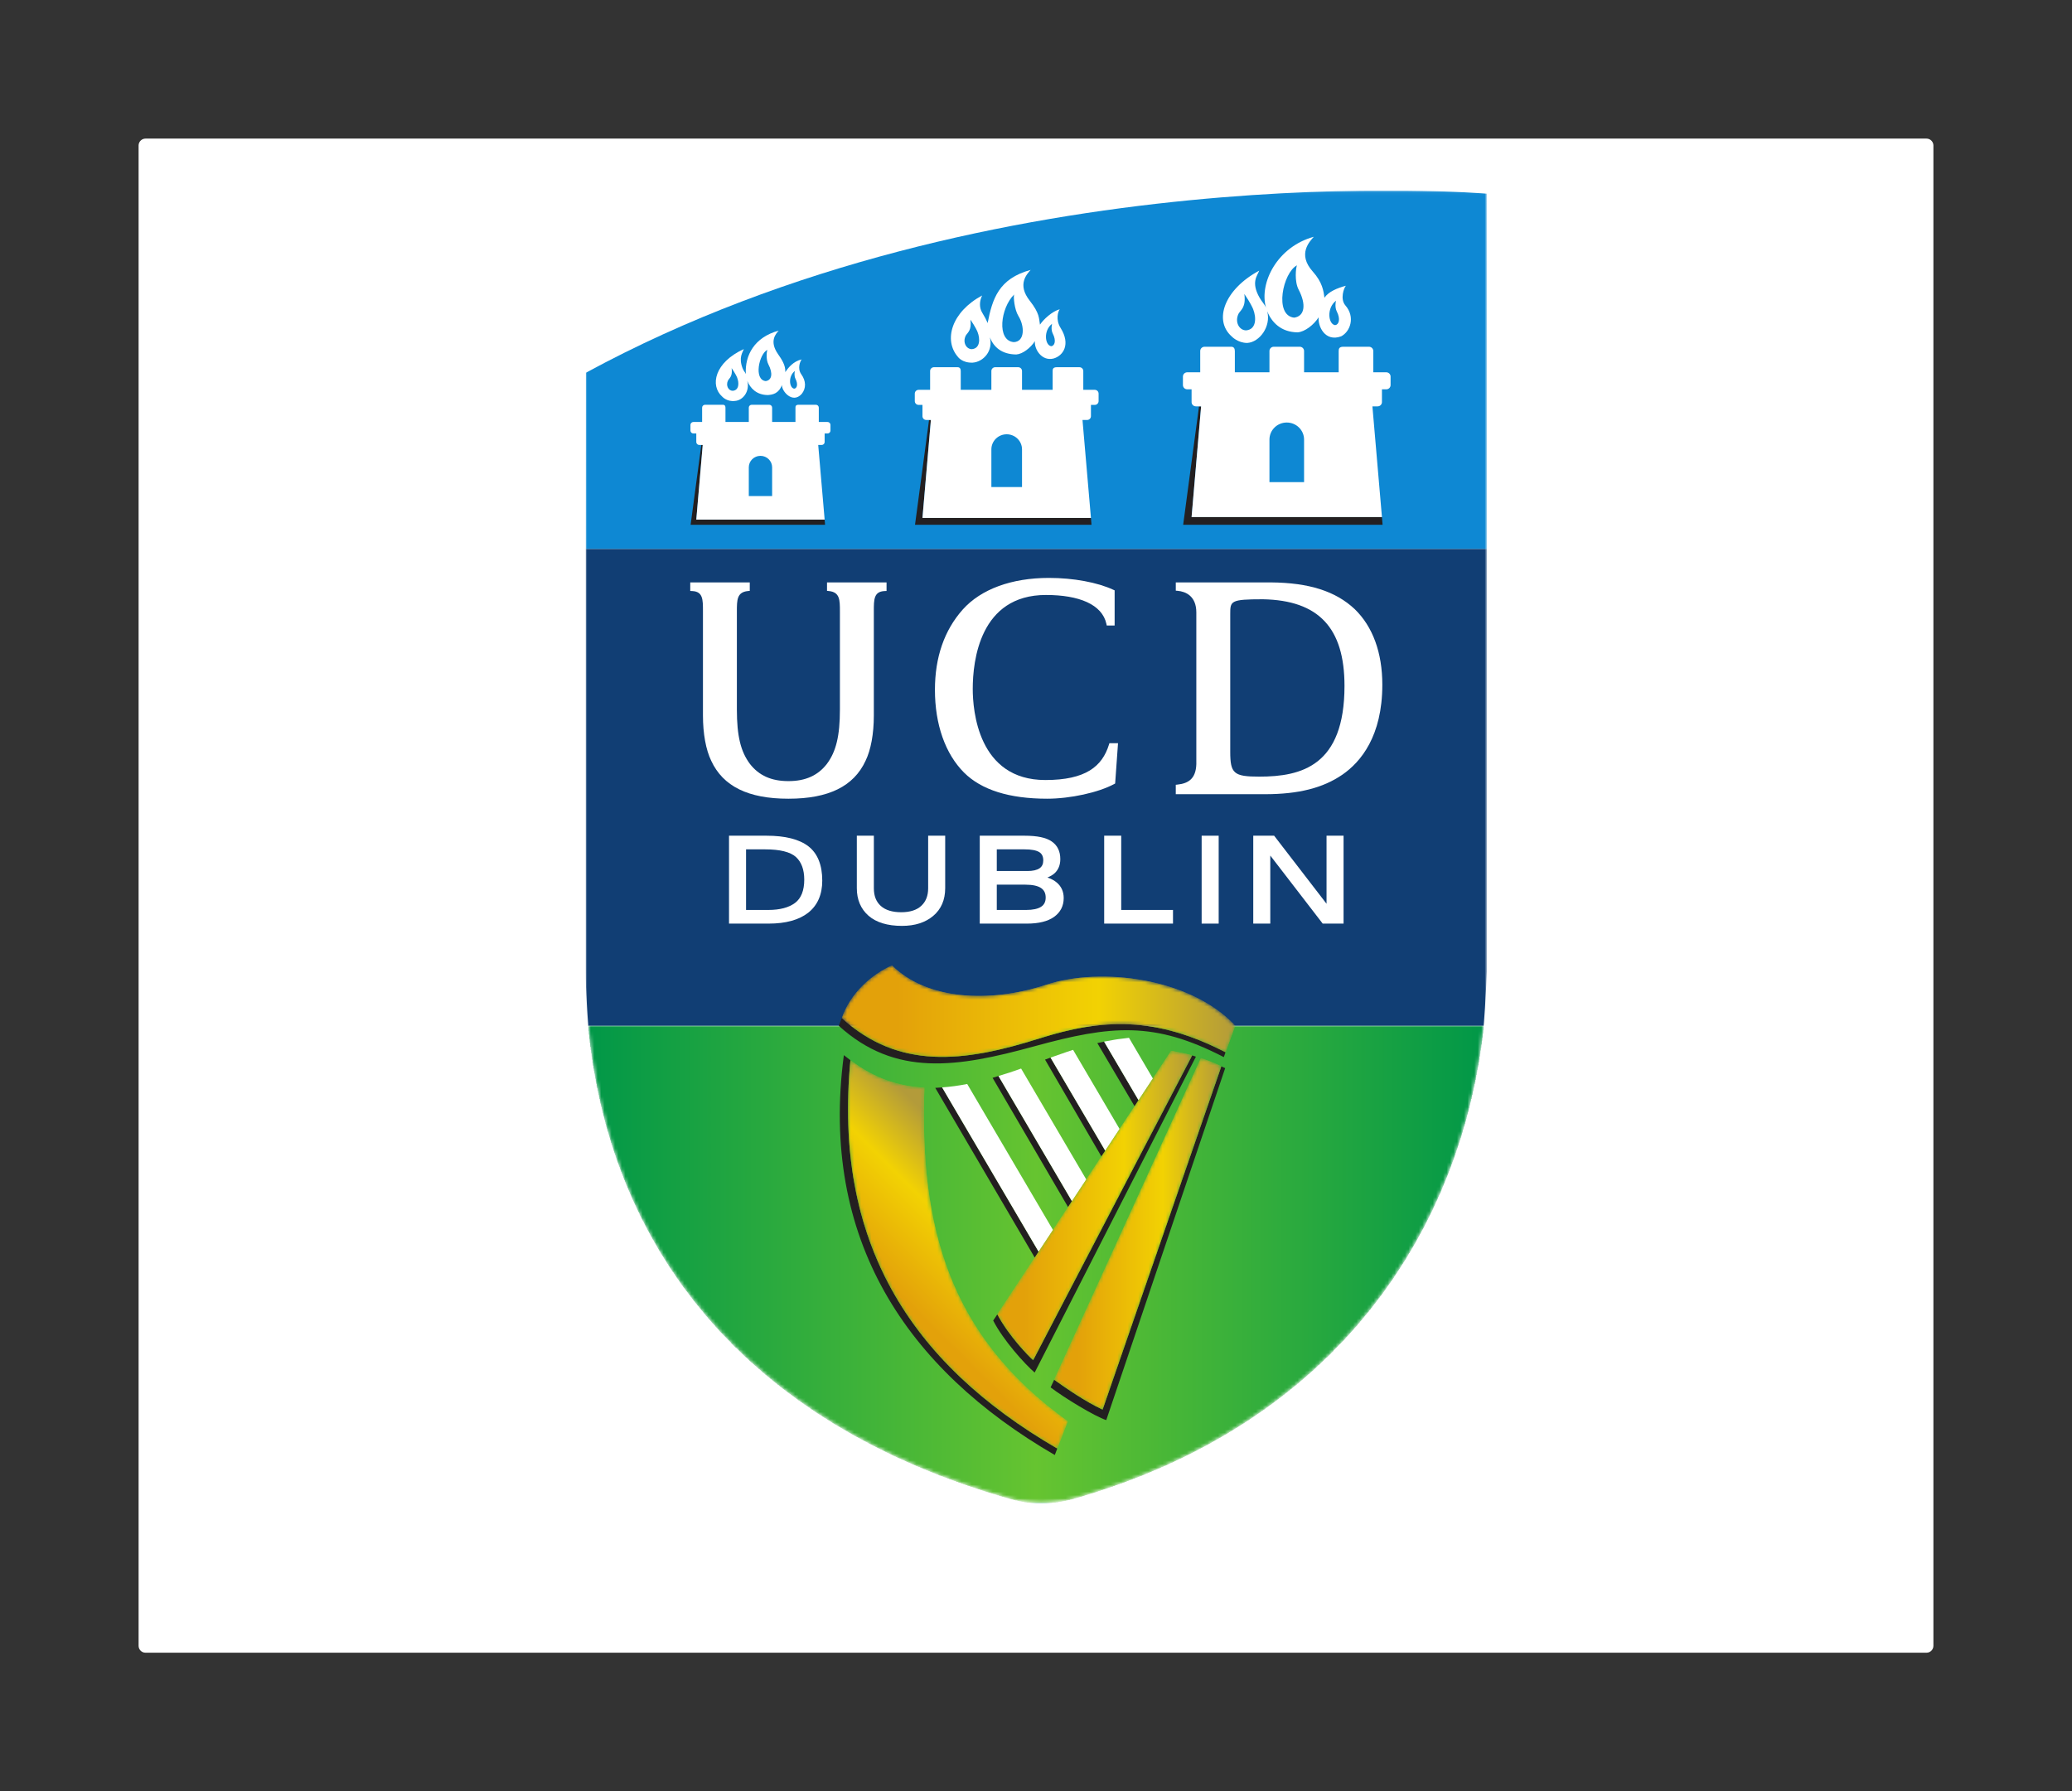
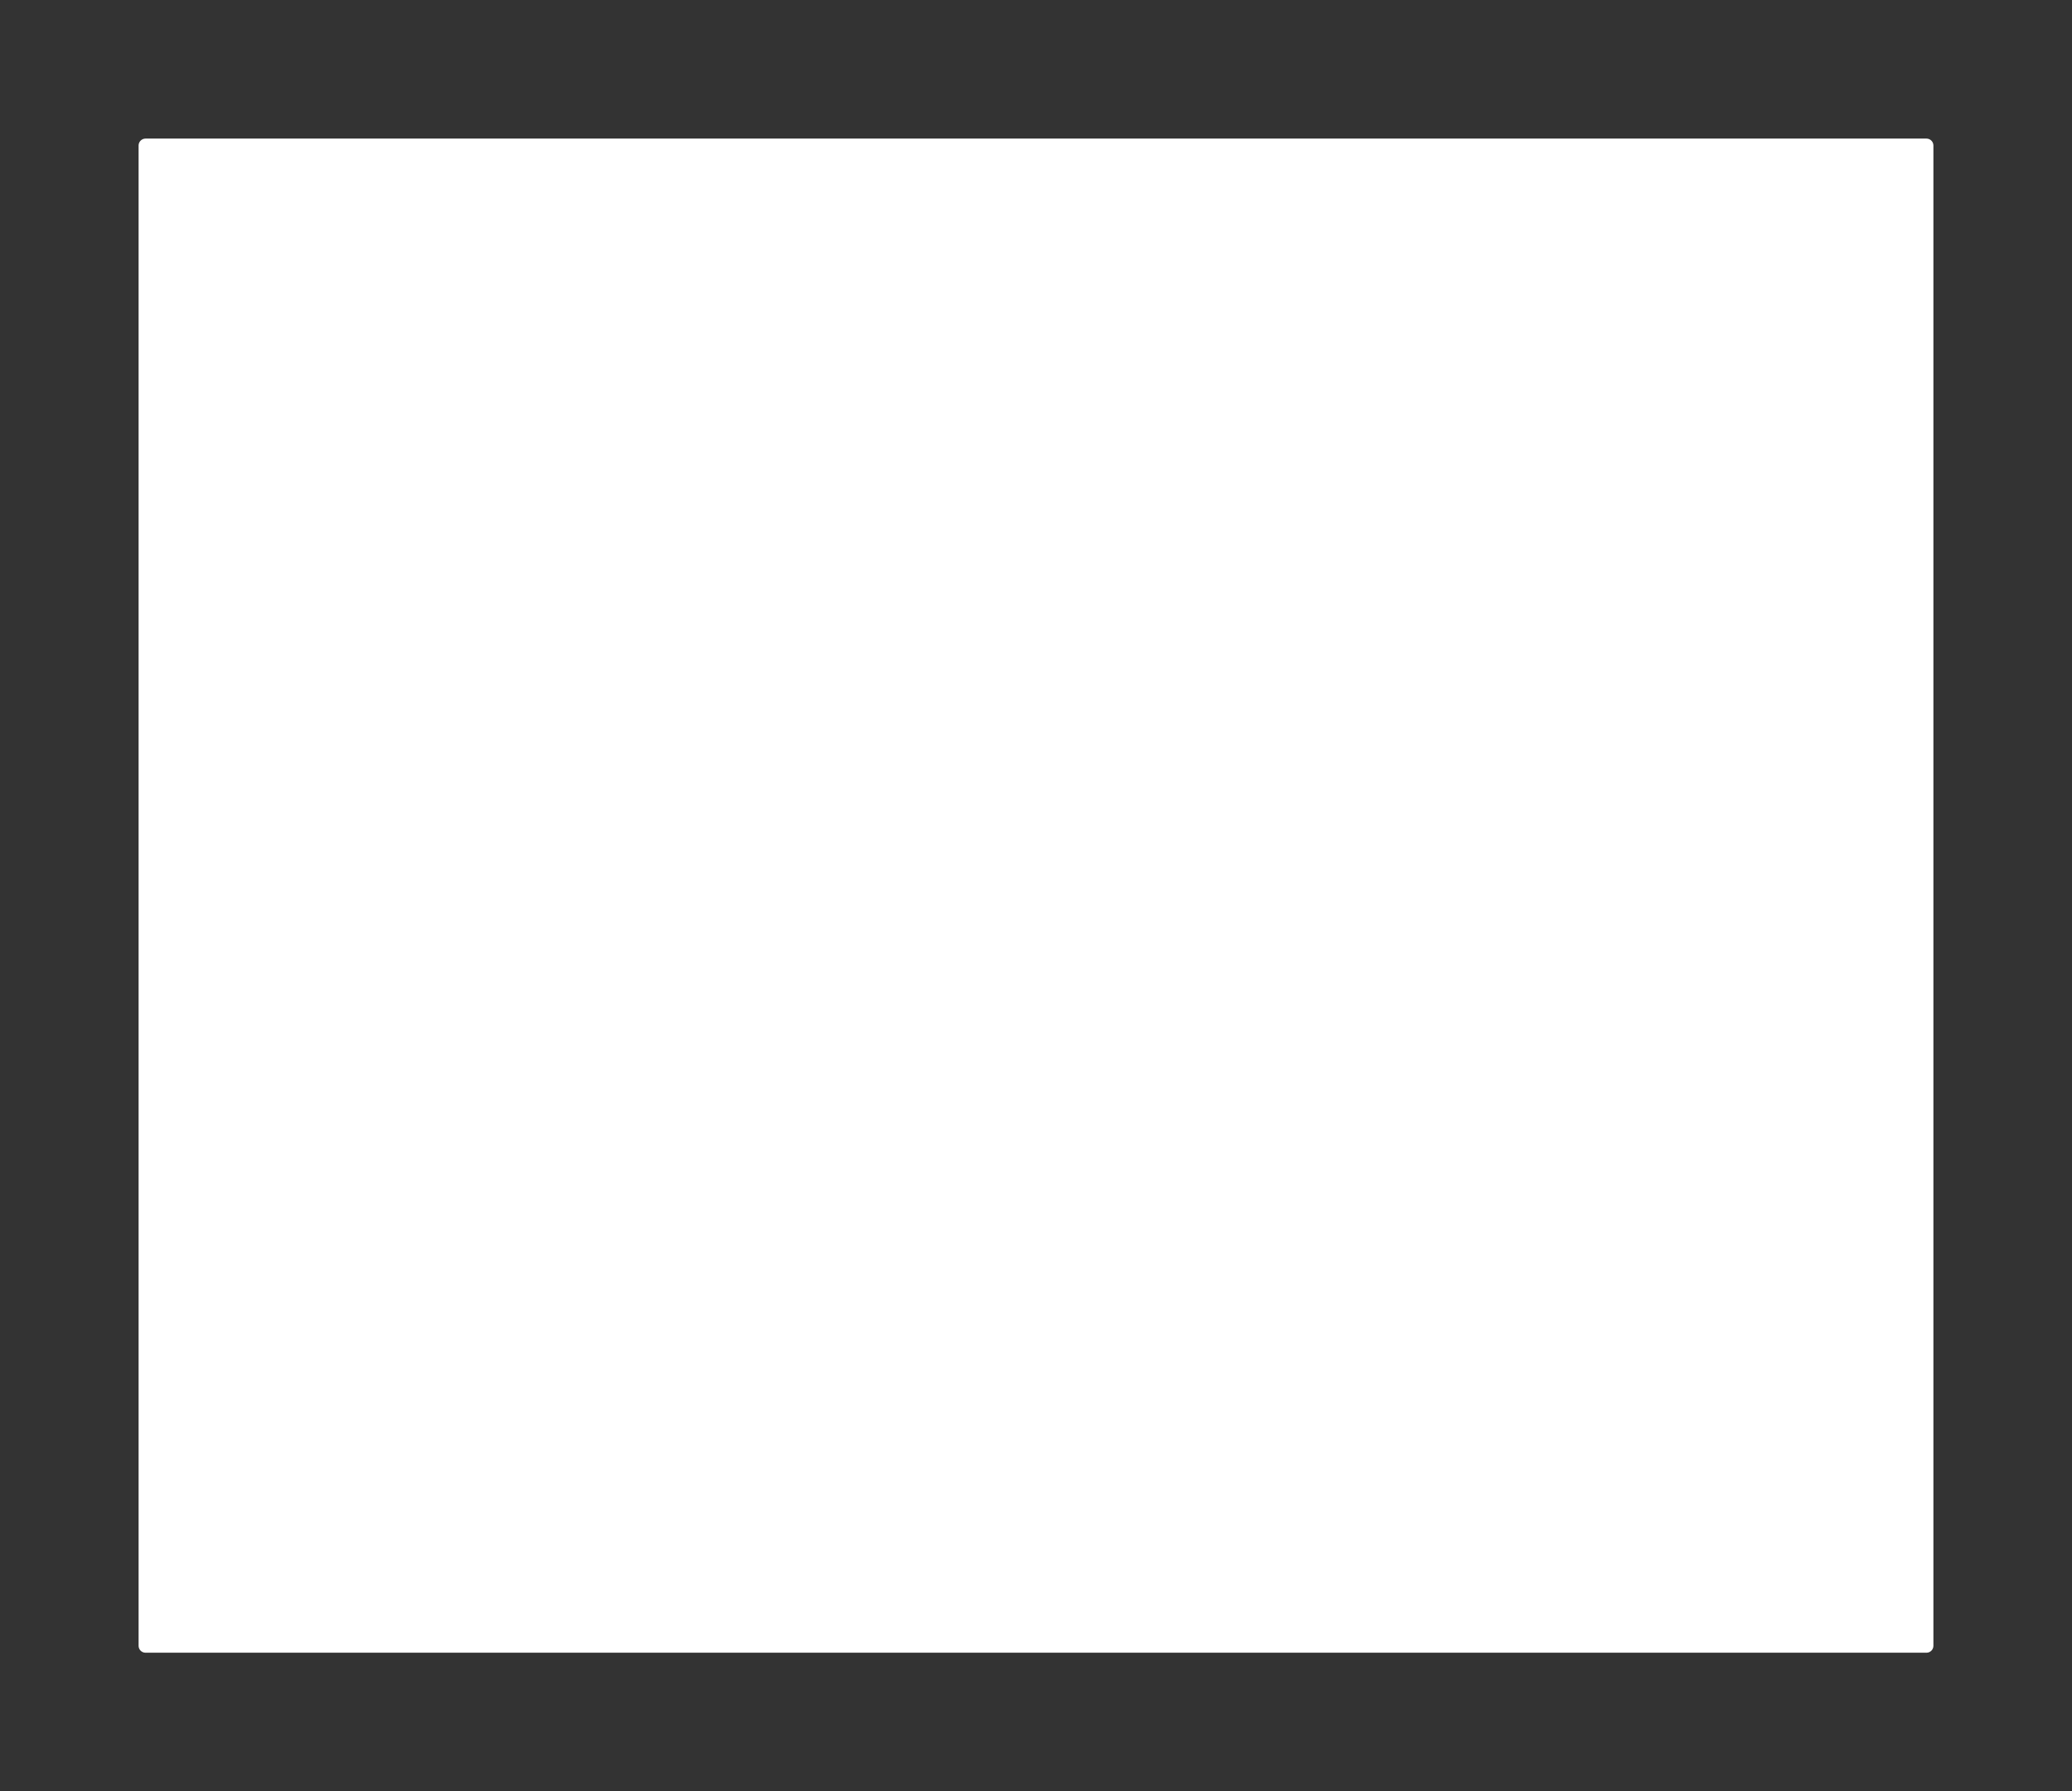
<svg xmlns="http://www.w3.org/2000/svg" width="598" height="517" viewBox="0 0 598 517" fill="none">
  <rect x="0" y="0" width="598" height="517" fill="#333333" stroke="none" />
  <path d="M40 42C40 40.895 40.895 40 42 40H556C557.105 40 558 40.895 558 42V475C558 476.105 557.105 477 556 477H42C40.895 477 40 476.105 40 475V42Z" fill="white" />
  <g clip-path="url(#clip0_0_1)">
    <mask id="mask0_0_1" style="mask-type:luminance" maskUnits="userSpaceOnUse" x="169" y="55" width="260" height="379">
      <path d="M169 433.707V55.04H429V433.707H169Z" fill="white" />
    </mask>
    <g mask="url(#mask0_0_1)">
      <path d="M429.096 55.904C429.096 55.904 286.674 43.761 169.067 107.593L169.01 158.443H429.164L429.096 55.904Z" fill="#0E88D3" />
    </g>
    <mask id="mask1_0_1" style="mask-type:luminance" maskUnits="userSpaceOnUse" x="169" y="286" width="1" height="6">
      <path d="M169.465 291.539C169.375 290.135 169.282 288.52 169.198 286.851C169.27 288.423 169.357 289.984 169.465 291.539Z" fill="white" />
    </mask>
    <g mask="url(#mask1_0_1)">
      <path d="M169.465 291.539C169.375 290.135 169.282 288.52 169.198 286.851C169.27 288.423 169.357 289.984 169.465 291.539Z" fill="#009748" />
      <path d="M169.465 291.539C169.375 290.135 169.282 288.52 169.198 286.851C169.27 288.423 169.357 289.984 169.465 291.539Z" fill="url(#paint0_linear_0_1)" />
    </g>
    <mask id="mask2_0_1" style="mask-type:luminance" maskUnits="userSpaceOnUse" x="169" y="55" width="260" height="379">
      <path d="M169 433.707H429V55.04H169V433.707Z" fill="white" />
    </mask>
    <g mask="url(#mask2_0_1)">
      <mask id="mask3_0_1" style="mask-type:luminance" maskUnits="userSpaceOnUse" x="169" y="296" width="260" height="138">
        <path d="M292.021 432.647C292.021 432.647 297.018 433.973 300.482 433.973C303.933 433.973 309.319 432.647 309.319 432.647C386.095 411.049 421.964 354.426 428.192 296.032H169.797C175.717 359.107 214.164 410.744 292.021 432.647Z" fill="white" />
      </mask>
      <g mask="url(#mask3_0_1)">
        <path d="M292.021 432.647C292.021 432.647 297.018 433.973 300.482 433.973C303.933 433.973 309.319 432.647 309.319 432.647C386.095 411.049 421.964 354.426 428.192 296.032H169.797C175.717 359.107 214.164 410.744 292.021 432.647Z" fill="#009748" />
        <path d="M296.333 433.707V433.573H295.533V433.44H294.867V433.307H294.2V433.173H293.667V433.04H293V432.907H292.467V432.773H291.933V432.64H291.4V432.507H291V432.373H290.467V432.24H290.067V432.107H289.667V431.973H289.133V431.84H288.733V431.707H288.333V431.573H287.8V431.44H287.4V431.307H287V431.173H286.467V431.04H286.067V430.907H285.667V430.773H285.267V430.64H284.733V430.507H284.333V430.373H283.933V430.24H283.533V430.107H283.133V429.973H282.733V429.84H282.333V429.707H281.933V429.573H281.533V429.44H281.133V429.307H280.733V429.173H280.333V429.04H279.933V428.907H279.533V428.773H279.133V428.64H278.733V428.507H278.333V428.373H277.933V428.24H277.533V428.107H277.267V427.973H276.867V427.84H276.467V427.707H276.067V427.573H275.8V427.44H275.4V427.307H275V427.173H274.733V427.04H274.333V426.907H273.933V426.773H273.533V426.64H273.267V426.507H272.867V426.373H272.467V426.24H272.2V426.107H271.8V425.973H271.4V425.84H271V425.707H270.733V425.573H270.467V425.44H270.067V425.307H269.8V425.173H269.4V425.04H269.133V424.907H268.733V424.773H268.467V424.64H268.067V424.507H267.8V424.373H267.4V424.24H267.133V424.107H266.867V423.973H266.467V423.84H266.2V423.707H265.8V423.573H265.533V423.44H265.133V423.307H264.867V423.173H264.467V423.04H264.2V422.907H263.933V422.773H263.667V422.64H263.267V422.507H263V422.373H262.733V422.24H262.467V422.107H262.067V421.973H261.8V421.84H261.533V421.707H261.267V421.573H261V421.44H260.6V421.307H260.333V421.173H260.067V421.04H259.8V420.907H259.4V420.773H259.133V420.64H258.867V420.507H258.6V420.373H258.2V420.24H257.933V420.107H257.667V419.973H257.4V419.84H257.133V419.707H256.867V419.573H256.6V419.44H256.333V419.307H256.067V419.173H255.8V419.04H255.533V418.907H255.267V418.773H255V418.64H254.733V418.507H254.467V418.373H254.2V418.24H253.933V418.107H253.667V417.973H253.4V417.84H253.133V417.707H252.867V417.573H252.6V417.44H252.2V417.307H252.067V417.173H251.8V417.04H251.533V416.907H251.267V416.773H251V416.64H250.733V416.507H250.467V416.373H250.333V416.24H250.067V416.107H249.8V415.973H249.533V415.84H249.267V415.707H249V415.573H248.733V415.44H248.467V415.307H248.333V415.173H248.067V415.04H247.8V414.907H247.533V414.773H247.267V414.64H247V414.507H246.733V414.373H246.467V414.24H246.333V414.107H246.067V413.973H245.8V413.84H245.667V413.707H245.4V413.573H245.133V413.44H244.867V413.307H244.733V413.173H244.467V413.04H244.2V412.907H244.067V412.773H243.8V412.64H243.533V412.507H243.267V412.373H243.133V412.24H242.867V412.107H242.6V411.973H242.467V411.84H242.2V411.707H241.933V411.573H241.667V411.44H241.533V411.307H241.267V411.173H241V411.04H240.867V410.907H240.6V410.773H240.333V410.64H240.2V410.507H239.933V410.373H239.8V410.24H239.533V410.107H239.4V409.973H239.133V409.84H238.867V409.707H238.733V409.573H238.467V409.44H238.333V409.307H238.067V409.173H237.8V409.04H237.667V408.907H237.4V408.773H237.267V408.64H237V408.507H236.867V408.373H236.6V408.24H236.333V408.107H236.2V407.973H235.933V407.84H235.8V407.707H235.533V407.573H235.4V407.44H235.133V407.307H235V407.173H234.733V407.04H234.6V406.907H234.333V406.773H234.2V406.64H233.933V406.507H233.8V406.373H233.667V406.24H233.4V406.107H233.267V405.973H233V405.84H232.867V405.707H232.6V405.573H232.467V405.44H232.2V405.307H232.067V405.173H231.933V405.04H231.667V404.907H231.533V404.773H231.267V404.64H231.133V404.507H230.867V404.373H230.733V404.24H230.467V404.107H230.333V403.973H230.2V403.84H229.933V403.707H229.8V403.573H229.667V403.44H229.4V403.307H229.267V403.173H229.133V403.04H228.867V402.907H228.733V402.773H228.6V402.64H228.333V402.507H228.2V402.373H228.067V402.24H227.8V402.107H227.667V401.973H227.4V401.84H227.267V401.707H227.133V401.573H226.867V401.44H226.733V401.307H226.6V401.173H226.333V401.04H226.2V400.907H226.067V400.773H225.8V400.64H225.667V400.507H225.533V400.373H225.267V400.24H225.133V400.107H225V399.973H224.867V399.84H224.733V399.707H224.467V399.573H224.333V399.44H224.2V399.307H224.067V399.173H223.8V399.04H223.667V398.907H223.533V398.773H223.4V398.64H223.133V398.507H223V398.373H222.867V398.24H222.733V398.107H222.6V397.973H222.333V397.84H222.2V397.707H222.067V397.573H221.933V397.44H221.667V397.307H221.533V397.173H221.4V397.04H221.267V396.907H221V396.773H220.867V396.64H220.733V396.507H220.6V396.373H220.467V396.24H220.2V396.107H220.067V395.973H219.933V395.84H219.8V395.707H219.667V395.573H219.533V395.44H219.4V395.307H219.267V395.173H219V395.04H218.867V394.907H218.733V394.773H218.6V394.64H218.467V394.507H218.333V394.373H218.2V394.24H217.933V394.107H217.8V393.973H217.667V393.84H217.533V393.707H217.4V393.573H217.267V393.44H217.133V393.307H216.867V393.173H216.733V393.04H216.6V392.907H216.467V392.773H216.333V392.64H216.2V392.507H216.067V392.373H215.933V392.24H215.8V392.107H215.667V391.973H215.533V391.84H215.267V391.707H215.133V391.573H215V391.44H214.867V391.307H214.733V391.173H214.6V391.04H214.467V390.907H214.333V390.773H214.2V390.64H214.067V390.507H213.933V390.373H213.8V390.24H213.667V390.107H213.533V389.973H213.4V389.84H213.267V389.707H213.133V389.573H213V389.44H212.867V389.307H212.733V389.173H212.6V389.04H212.333V388.907H212.2V388.773H212.067V388.64H211.933V388.507H211.8V388.373H211.667V388.24H211.533V388.107H211.4V387.973H211.267V387.84H211.133V387.707H211V387.44H210.867V387.307H210.733V387.173H210.6V387.04H210.467V386.907H210.333V386.773H210.2V386.64H210.067V386.507H209.933V386.373H209.8V386.24H209.667V386.107H209.533V385.973H209.4V385.84H209.267V385.707H209.133V385.573H209V385.44H208.867V385.307H208.733V385.173H208.6V385.04H208.467V384.907H208.333V384.773H208.2V384.64H208.067V384.507H207.933V384.373H207.8V384.24H207.667V384.107H207.533V383.84H207.4V383.707H207.267V383.573H207.133V383.44H207V383.307H206.867V383.173H206.733V383.04H206.6V382.907H206.467V382.64H206.333V382.507H206.2V382.373H206.067V382.24H205.933V382.107H205.8V381.973H205.667V381.84H205.533V381.707H205.4V381.44H205.267V381.307H205.133V381.173H205V381.04H204.867V380.907H204.733V380.773H204.6V380.64H204.467V380.507H204.333V380.24H204.2V380.107H204.067V379.973H203.933V379.84H203.8V379.707H203.667V379.573H203.533V379.307H203.4V379.173H203.267V379.04H203.133V378.907H203V378.64H202.867V378.507H202.733V378.373H202.6V378.24H202.467V378.107H202.333V377.84H202.2V377.707H202.067V377.573H201.933V377.44H201.8V377.173H201.667V377.04H201.533V376.907H201.4V376.773H201.267V376.64H201.133V376.373H201V376.24H200.867V376.107H200.733V375.973H200.6V375.707H200.467V375.573H200.333V375.44H200.2V375.307H200.067V375.04H199.933V374.907H199.8V374.773H199.667V374.507H199.533V374.373H199.4V374.24H199.267V373.973H199.133V373.84H199V373.707H198.867V373.44H198.733V373.307H198.6V373.173H198.467V372.907H198.333V372.773H198.2V372.64H198.067V372.507H197.933V372.24H197.8V372.107H197.667V371.973H197.533V371.707H197.4V371.573H197.267V371.44H197.133V371.173H197V371.04H196.867V370.907H196.733V370.64H196.6V370.507H196.467V370.24H196.333V370.107H196.2V369.84H196.067V369.707H195.933V369.44H195.8V369.307H195.667V369.173H195.533V368.907H195.4V368.773H195.267V368.507H195.133V368.373H195V368.107H194.867V367.973H194.733V367.707H194.6V367.573H194.467V367.307H194.333V367.173H194.2V367.04H194.067V366.773H193.933V366.64H193.8V366.373H193.667V366.24H193.533V365.973H193.4V365.84H193.267V365.573H193.133V365.44H193V365.173H192.867V364.907H192.733V364.773H192.6V364.507H192.467V364.373H192.333V364.107H192.2V363.84H192.067V363.707H191.933V363.44H191.8V363.307H191.667V363.04H191.533V362.773H191.4V362.64H191.267V362.373H191.133V362.24H191V361.973H190.867V361.84H190.733V361.573H190.6V361.307H190.467V361.173H190.333V360.907H190.2V360.64H190.067V360.507H189.933V360.24H189.8V359.973H189.667V359.707H189.533V359.573H189.4V359.307H189.267V359.04H189.133V358.773H189V358.64H188.867V358.373H188.733V358.107H188.6V357.84H188.467V357.707H188.333V357.44H188.2V357.173H188.067V356.907H187.933V356.773H187.8V356.507H187.667V356.24H187.533V355.973H187.4V355.707H187.267V355.44H187.133V355.173H187V355.04H186.867V354.773H186.733V354.507H186.6V354.24H186.467V353.973H186.333V353.707H186.2V353.44H186.067V353.173H185.933V352.907H185.8V352.64H185.667V352.373H185.533V352.24H185.4V351.973H185.267V351.707H185.133V351.44H185V351.173H184.867V350.907H184.733V350.64H184.6V350.24H184.467V349.973H184.333V349.707H184.2V349.44H184.067V349.173H183.933V348.907H183.8V348.64H183.667V348.373H183.533V347.973H183.4V347.707H183.267V347.44H183.133V347.173H183V346.907H182.867V346.64H182.733V346.373H182.6V346.107H182.467V345.707H182.333V345.44H182.2V345.04H182.067V344.773H181.933V344.507H181.8V344.107H181.667V343.84H181.533V343.573H181.4V343.173H181.267V342.907H181.133V342.64H181V342.24H180.867V341.973H180.733V341.707H180.6V341.307H180.467V341.04H180.333V340.64H180.2V340.373H180.067V339.973H179.933V339.573H179.8V339.307H179.667V338.907H179.533V338.64H179.4V338.24H179.267V337.84H179.133V337.573H179V337.173H178.867V336.773H178.733V336.507H178.6V336.107H178.467V335.707H178.333V335.44H178.2V335.04H178.067V334.64H177.933V334.24H177.8V333.84H177.667V333.44H177.533V333.04H177.4V332.64H177.267V332.24H177.133V331.84H177V331.44H176.867V331.04H176.733V330.64H176.6V330.24H176.467V329.84H176.333V329.307H176.2V328.907H176.067V328.373H175.933V327.973H175.8V327.573H175.667V327.04H175.533V326.64H175.4V326.24H175.267V325.707H175.133V325.307H175V324.773H174.867V324.373H174.733V323.84H174.6V323.307H174.467V322.773H174.333V322.24H174.2V321.707H174.067V321.173H173.933V320.64H173.8V320.107H173.667V319.573H173.533V319.04H173.4V318.507H173.267V317.84H173.133V317.173H173V316.64H172.867V315.973H172.733V315.44H172.6V314.773H172.467V314.107H172.333V313.573H172.2V312.773H172.067V312.107H171.933V311.307H171.8V310.64H171.667V309.84H171.533V309.173H171.4V308.373H171.267V307.573H171.133V306.773H171V305.84H170.867V304.907H170.733V303.973H170.6V303.04H170.467V302.107H170.333V301.04H170.2V299.84H170.067V298.64H169.933V297.573H169.8V296.107H169.667V295.973H428.2V297.307H428.067V298.373H427.933V299.44H427.8V300.373H427.667V301.44H427.533V302.373H427.4V303.173H427.267V304.107H427.133V304.907H427V305.84H426.867V306.64H426.733V307.44H426.6V308.107H426.467V308.773H426.333V309.573H426.2V310.24H426.067V310.907H425.933V311.707H425.8V312.373H425.667V312.907H425.533V313.573H425.4V314.107H425.267V314.773H425.133V315.307H425V315.973H424.867V316.507H424.733V317.173H424.6V317.707H424.467V318.24H424.333V318.773H424.2V319.307H424.067V319.84H423.933V320.373H423.8V320.907H423.667V321.44H423.533V321.84H423.4V322.373H423.267V322.907H423.133V323.44H423V323.84H422.867V324.373H422.733V324.773H422.6V325.173H422.467V325.707H422.333V326.107H422.2V326.64H422.067V327.04H421.933V327.44H421.8V327.973H421.667V328.373H421.533V328.773H421.4V329.173H421.267V329.573H421.133V329.973H421V330.373H420.867V330.773H420.733V331.173H420.6V331.573H420.467V331.973H420.333V332.373H420.2V332.773H420.067V333.173H419.933V333.573H419.8V333.973H419.667V334.373H419.533V334.773H419.4V335.04H419.267V335.44H419.133V335.84H419V336.107H418.867V336.507H418.733V336.907H418.6V337.173H418.467V337.573H418.333V337.973H418.2V338.24H418.067V338.64H417.933V339.04H417.8V339.307H417.667V339.707H417.533V339.973H417.4V340.24H417.267V340.64H417.133V340.907H417V341.307H416.867V341.573H416.733V341.973H416.6V342.24H416.467V342.507H416.333V342.907H416.2V343.173H416.067V343.573H415.933V343.84H415.8V344.24H415.667V344.507H415.533V344.773H415.4V345.04H415.267V345.307H415.133V345.573H415V345.973H414.867V346.24H414.733V346.507H414.6V346.773H414.467V347.04H414.333V347.44H414.2V347.707H414.067V347.973H413.933V348.24H413.8V348.507H413.667V348.907H413.533V349.173H413.4V349.44H413.267V349.707H413.133V349.973H413V350.24H412.867V350.507H412.733V350.773H412.6V351.04H412.467V351.307H412.333V351.573H412.2V351.84H412.067V352.107H411.933V352.373H411.8V352.64H411.667V352.907H411.533V353.173H411.4V353.44H411.267V353.707H411.133V353.973H411V354.24H410.867V354.507H410.733V354.773H410.6V354.907H410.467V355.173H410.333V355.44H410.2V355.707H410.067V355.973H409.933V356.107H409.8V356.373H409.667V356.64H409.533V356.907H409.4V357.173H409.267V357.44H409.133V357.573H409V357.84H408.867V358.107H408.733V358.373H408.6V358.64H408.467V358.907H408.333V359.04H408.2V359.307H408.067V359.573H407.933V359.707H407.8V359.973H407.667V360.24H407.533V360.373H407.4V360.64H407.267V360.907H407.133V361.04H407V361.307H406.867V361.573H406.733V361.707H406.6V361.973H406.467V362.24H406.333V362.507H406.2V362.64H406.067V362.907H405.933V363.173H405.8V363.307H405.667V363.573H405.533V363.84H405.4V363.973H405.267V364.24H405.133V364.373H405V364.64H404.867V364.773H404.733V365.04H404.6V365.173H404.467V365.44H404.333V365.707H404.2V365.84H404.067V366.107H403.933V366.24H403.8V366.507H403.667V366.64H403.533V366.907H403.4V367.04H403.267V367.307H403.133V367.44H403V367.707H402.867V367.84H402.733V368.107H402.6V368.24H402.467V368.507H402.333V368.773H402.2V368.907H402.067V369.173H401.933V369.307H401.8V369.44H401.667V369.707H401.533V369.84H401.4V370.107H401.267V370.24H401.133V370.373H401V370.64H400.867V370.773H400.733V371.04H400.6V371.173H400.467V371.307H400.333V371.573H400.2V371.707H400.067V371.973H399.933V372.107H399.8V372.373H399.667V372.507H399.533V372.64H399.4V372.907H399.267V373.04H399.133V373.307H399V373.44H398.867V373.573H398.733V373.84H398.6V373.973H398.467V374.107H398.333V374.373H398.2V374.507H398.067V374.64H397.933V374.773H397.8V375.04H397.667V375.173H397.533V375.307H397.4V375.573H397.267V375.707H397.133V375.84H397V376.107H396.867V376.24H396.733V376.373H396.6V376.507H396.467V376.773H396.333V376.907H396.2V377.04H396.067V377.307H395.933V377.44H395.8V377.573H395.667V377.84H395.533V377.973H395.4V378.107H395.267V378.24H395.133V378.507H395V378.64H394.867V378.773H394.733V378.907H394.6V379.04H394.467V379.307H394.333V379.44H394.2V379.573H394.067V379.707H393.933V379.84H393.8V380.107H393.667V380.24H393.533V380.373H393.4V380.507H393.267V380.64H393.133V380.907H393V381.04H392.867V381.173H392.733V381.307H392.6V381.44H392.467V381.707H392.333V381.84H392.2V381.973H392.067V382.107H391.933V382.24H391.8V382.507H391.667V382.64H391.533V382.773H391.4V382.907H391.267V383.04H391.133V383.173H391V383.307H390.867V383.44H390.733V383.707H390.6V383.84H390.467V383.973H390.333V384.107H390.2V384.24H390.067V384.373H389.933V384.507H389.8V384.64H389.667V384.773H389.533V385.04H389.4V385.173H389.267V385.307H389.133V385.44H389V385.573H388.867V385.707H388.733V385.84H388.6V385.973H388.467V386.107H388.333V386.373H388.2V386.507H388.067V386.64H387.933V386.773H387.8V386.907H387.667V387.04H387.533V387.173H387.4V387.307H387.267V387.44H387.133V387.573H387V387.707H386.867V387.84H386.733V387.973H386.6V388.107H386.467V388.24H386.333V388.373H386.2V388.507H386.067V388.64H385.933V388.773H385.8V388.907H385.667V389.04H385.533V389.173H385.4V389.307H385.267V389.44H385.133V389.573H385V389.707H384.867V389.973H384.733V390.107H384.6V390.24H384.467V390.373H384.333V390.507H384.2V390.64H384.067V390.773H383.933V390.907H383.8V391.04H383.667V391.173H383.533V391.307H383.4V391.44H383.267V391.573H383.133V391.707H383V391.84H382.733V391.973H382.6V392.107H382.467V392.24H382.333V392.373H382.2V392.507H382.067V392.64H381.933V392.773H381.8V392.907H381.667V393.04H381.533V393.173H381.4V393.307H381.267V393.44H381.133V393.573H381V393.707H380.867V393.84H380.733V393.973H380.467V394.107H380.333V394.24H380.2V394.373H380.067V394.507H379.933V394.64H379.8V394.773H379.667V394.907H379.533V395.04H379.4V395.173H379.267V395.307H379.133V395.44H379V395.573H378.867V395.707H378.6V395.84H378.467V395.973H378.333V396.107H378.2V396.24H378.067V396.373H377.933V396.507H377.8V396.64H377.533V396.773H377.4V396.907H377.267V397.04H377.133V397.173H377V397.307H376.867V397.44H376.6V397.573H376.467V397.707H376.333V397.84H376.2V397.973H376.067V398.107H375.933V398.24H375.8V398.373H375.533V398.507H375.4V398.64H375.267V398.773H375.133V398.907H375V399.04H374.867V399.173H374.733V399.307H374.467V399.44H374.333V399.573H374.2V399.707H374.067V399.84H373.8V399.973H373.667V400.107H373.533V400.24H373.4V400.373H373.133V400.507H373V400.64H372.867V400.773H372.733V400.907H372.467V401.04H372.333V401.173H372.2V401.307H372.067V401.44H371.8V401.573H371.667V401.707H371.533V401.84H371.4V401.973H371.133V402.107H371V402.24H370.867V402.373H370.733V402.507H370.467V402.64H370.333V402.773H370.2V402.907H370.067V403.04H369.8V403.173H369.667V403.307H369.533V403.44H369.267V403.573H369.133V403.707H369V403.84H368.733V403.973H368.6V404.107H368.467V404.24H368.2V404.373H368.067V404.507H367.933V404.64H367.667V404.773H367.533V404.907H367.4V405.04H367.133V405.173H367V405.307H366.867V405.44H366.6V405.573H366.467V405.707H366.2V405.84H366.067V405.973H365.933V406.107H365.667V406.24H365.533V406.373H365.4V406.507H365.133V406.64H365V406.773H364.867V406.907H364.6V407.04H364.467V407.173H364.2V407.307H364.067V407.44H363.8V407.573H363.667V407.707H363.4V407.84H363.267V407.973H363V408.107H362.867V408.24H362.6V408.373H362.467V408.507H362.333V408.64H362.067V408.773H361.933V408.907H361.667V409.04H361.533V409.173H361.267V409.307H361.133V409.44H360.867V409.573H360.733V409.707H360.467V409.84H360.333V409.973H360.067V410.107H359.933V410.24H359.667V410.373H359.533V410.507H359.267V410.64H359.133V410.773H358.867V410.907H358.6V411.04H358.467V411.173H358.2V411.307H358.067V411.44H357.8V411.573H357.533V411.707H357.4V411.84H357.133V411.973H357V412.107H356.733V412.24H356.467V412.373H356.333V412.507H356.067V412.64H355.933V412.773H355.667V412.907H355.4V413.04H355.267V413.173H355V413.307H354.733V413.44H354.6V413.573H354.333V413.707H354.2V413.84H353.933V413.973H353.667V414.107H353.4V414.24H353.267V414.373H353V414.507H352.733V414.64H352.467V414.773H352.333V414.907H352.067V415.04H351.8V415.173H351.533V415.307H351.4V415.44H351.133V415.573H350.867V415.707H350.6V415.84H350.467V415.973H350.2V416.107H349.933V416.24H349.667V416.373H349.533V416.507H349.267V416.64H349V416.773H348.733V416.907H348.6V417.04H348.333V417.173H348.067V417.307H347.8V417.44H347.533V417.573H347.267V417.707H347V417.84H346.733V417.973H346.467V418.107H346.2V418.24H345.933V418.373H345.667V418.507H345.533V418.64H345.267V418.773H345V418.907H344.733V419.04H344.467V419.173H344.2V419.307H343.933V419.44H343.667V419.573H343.4V419.707H343.133V419.84H342.867V419.973H342.6V420.107H342.333V420.24H342.067V420.373H341.8V420.507H341.533V420.64H341.267V420.773H341V420.907H340.733V421.04H340.333V421.173H340.067V421.307H339.8V421.44H339.533V421.573H339.267V421.707H339V421.84H338.733V421.973H338.467V422.107H338.067V422.24H337.8V422.373H337.533V422.507H337.267V422.64H337V422.773H336.733V422.907H336.467V423.04H336.067V423.173H335.8V423.307H335.533V423.44H335.133V423.573H334.867V423.707H334.6V423.84H334.2V423.973H333.933V424.107H333.667V424.24H333.267V424.373H333V424.507H332.6V424.64H332.333V424.773H332.067V424.907H331.667V425.04H331.4V425.173H331.133V425.307H330.733V425.44H330.467V425.573H330.2V425.707H329.8V425.84H329.533V425.973H329.133V426.107H328.733V426.24H328.467V426.373H328.067V426.507H327.667V426.64H327.4V426.773H327V426.907H326.733V427.04H326.333V427.173H325.933V427.307H325.667V427.44H325.267V427.573H325V427.707H324.6V427.84H324.2V427.973H323.933V428.107H323.533V428.24H323.133V428.373H322.733V428.507H322.333V428.64H321.933V428.773H321.667V428.907H321.267V429.04H320.867V429.173H320.467V429.307H320.067V429.44H319.667V429.573H319.267V429.707H318.867V429.84H318.467V429.973H318.067V430.107H317.667V430.24H317.267V430.373H316.867V430.507H316.467V430.64H316.067V430.773H315.667V430.907H315.267V431.04H314.733V431.173H314.333V431.307H313.933V431.44H313.4V431.573H313V431.707H312.6V431.84H312.2V431.973H311.667V432.107H311.267V432.24H310.867V432.373H310.333V432.507H309.933V432.64H309.4V432.773H308.867V432.907H308.2V433.04H307.667V433.173H307V433.307H306.333V433.44H305.533V433.573H304.733V433.707" fill="url(#paint1_linear_0_1)" />
      </g>
    </g>
    <mask id="mask4_0_1" style="mask-type:luminance" maskUnits="userSpaceOnUse" x="169" y="55" width="260" height="379">
      <path d="M169 433.707H429V55.04H169V433.707Z" fill="white" />
    </mask>
    <g mask="url(#mask4_0_1)">
      <path d="M429.164 158.443H169V271.147C169 271.219 169 274.88 169 274.88C169 275.824 169 276.967 169 278.369V280.044C169 281.437 169.042 283.017 169.104 284.629C169.132 285.371 169.167 286.115 169.198 286.851C169.282 288.52 169.375 290.135 169.465 291.539C169.494 292.001 169.524 292.437 169.548 292.844C169.677 294.756 169.781 296.032 169.781 296.032H169.821H428.192H428.195C428.205 295.948 428.213 295.859 428.221 295.769C428.241 295.58 428.259 295.368 428.279 295.153C428.68 290.583 429.108 280.919 429.159 279.715C429.164 279.636 429.164 279.592 429.164 279.592V279.301V274.88V158.443Z" fill="#113E74" />
      <path d="M227.604 230.519C239.124 230.519 246.385 226.947 249.799 219.599C251.343 216.428 252.197 211.781 252.197 206.532V176.433C252.192 173.025 252.192 170.736 255.284 170.589L255.867 170.561V168.092H255.256H238.685V170.531L239.233 170.585C242.408 170.907 242.408 173.171 242.406 176.499V204.8C242.406 212.372 241.311 216.919 238.635 220.491C236.052 223.821 232.443 225.439 227.604 225.439H227.475C222.635 225.439 219.025 223.821 216.446 220.491C213.763 216.919 212.67 212.372 212.67 204.8V176.499C212.67 173.171 212.67 170.907 215.841 170.585L216.39 170.531V168.092H199.825H199.214V170.561L199.795 170.589C202.886 170.736 202.886 173.025 202.881 176.433V206.532C202.881 211.781 203.737 216.428 205.278 219.599C208.689 226.947 215.948 230.519 227.475 230.519H227.604Z" fill="white" />
      <path d="M277.864 175.913C272.532 181.9 269.832 189.697 269.832 199.088C269.832 209.077 272.813 217.563 278.234 222.983C283.237 227.981 291.308 230.519 302.21 230.519C308.893 230.519 317.031 228.735 321.552 226.288L321.844 226.129L322.671 214.491H320.185L320.055 214.917C318.093 221.223 313.323 225.128 301.696 225.128C282.255 225.128 280.745 204.996 280.745 198.828C280.745 190.676 282.807 171.719 301.868 171.719C311.424 171.719 318.089 174.444 319.315 180.051L319.419 180.525H321.695V170.389L321.344 170.229C316.737 168.079 309.775 166.795 302.732 166.795C291.961 166.795 283.13 170.033 277.864 175.913Z" fill="white" />
      <path d="M390.979 175.797C385.472 170.628 377.804 168.184 366.836 168.092H339.344V170.476L339.901 170.523C342.168 170.723 345.271 172.009 345.271 176.752V220.559C345.143 224.74 342.965 226.108 339.881 226.439L339.341 226.5V229.22H365.1C374.743 229.22 381.845 227.424 387.436 223.572C392.688 219.951 398.953 212.508 398.953 197.619C398.953 188.388 396.195 180.843 390.979 175.797ZM363.453 224.147C356.083 224.147 355.06 223.268 355.06 216.961V177.285C355.06 173.455 355.06 172.957 364.495 172.957C380.556 173.257 388.035 181.203 388.035 197.96C388.035 221.033 375.613 224.147 363.453 224.147Z" fill="white" />
      <path d="M233.299 244.247C230.677 242.227 226.624 241.2 221.243 241.199H210.403V266.568H221.838C226.754 266.568 230.591 265.513 233.244 263.436C235.946 261.309 237.312 258.189 237.312 254.164C237.312 249.64 235.959 246.305 233.299 244.247ZM229.467 260.589C227.666 261.941 225.069 262.627 221.748 262.627C221.748 262.627 216.306 262.627 215.318 262.627V245.139C216.279 245.139 220.834 245.139 220.834 245.139C225.104 245.139 228.088 245.879 229.709 247.34C231.304 248.788 232.116 250.991 232.116 253.883C232.116 257.005 231.223 259.264 229.467 260.589Z" fill="white" />
      <path d="M272.198 241.199H267.875V256.361C267.875 258.529 267.227 260.188 265.893 261.436C264.578 262.665 262.63 263.284 260.099 263.284C257.525 263.284 255.54 262.671 254.199 261.46C252.86 260.248 252.205 258.584 252.205 256.361V241.199H247.289V256.348C247.289 259.653 248.424 262.327 250.664 264.295C252.89 266.239 256.143 267.225 260.332 267.225C264.037 267.225 267.063 266.261 269.32 264.356C271.621 262.425 272.792 259.731 272.792 256.348V241.199H272.198Z" fill="white" />
      <path d="M305.011 254.729C304.251 254.069 303.311 253.616 302.289 253.264C303.124 252.929 303.86 252.513 304.432 251.972C305.481 250.969 306.015 249.616 306.015 247.948C306.015 245.692 305.175 243.976 303.519 242.847C301.921 241.739 299.36 241.2 295.684 241.199H282.768V266.568H296.411C299.767 266.568 302.381 265.923 304.183 264.651C306.049 263.32 306.995 261.484 306.995 259.187C306.995 257.359 306.328 255.857 305.011 254.729ZM287.684 245.139C288.707 245.139 295.705 245.139 295.705 245.139C297.671 245.139 299.098 245.407 299.947 245.939C300.721 246.424 301.098 247.203 301.098 248.323C301.098 249.345 300.752 250.089 300.04 250.593C299.273 251.12 298.099 251.391 296.551 251.391C296.551 251.391 288.721 251.391 287.684 251.391V245.139ZM300.487 261.701C299.541 262.315 298.086 262.627 296.174 262.627C296.174 262.627 288.714 262.627 287.684 262.627V255.328C288.71 255.328 295.945 255.328 295.945 255.328C298.002 255.328 299.523 255.66 300.476 256.312C301.366 256.927 301.796 257.821 301.796 259.043C301.796 260.249 301.37 261.12 300.487 261.701Z" fill="white" />
      <path d="M323.009 241.199H318.679V266.568H338.539V262.627C338.539 262.627 324.683 262.627 323.596 262.627C323.596 261.511 323.596 241.199 323.596 241.199H323.009Z" fill="white" />
      <path d="M351.139 241.199H346.807V266.568H351.724V241.199H351.139Z" fill="white" />
-       <path d="M387.18 241.199H382.852C382.852 241.199 382.852 258.064 382.852 260.839C381.12 258.593 367.728 241.199 367.728 241.199H361.703V266.568H366.617C366.617 266.568 366.617 249.701 366.617 246.925C368.348 249.175 381.743 266.568 381.743 266.568H387.767V241.199H387.18Z" fill="white" />
-       <path d="M346.652 117.281H346.049L341.472 151.467H399.029L398.84 149.228H343.903L346.652 117.281Z" fill="#231F20" />
      <path d="M386.356 101.311V107.449H376.368V101.311C376.368 100.628 375.808 100.075 375.119 100.075H367.621C366.94 100.075 366.377 100.628 366.377 101.311V107.449H356.389V101.337C356.389 100.545 356.071 100.075 355.34 100.075H347.648C346.963 100.075 346.397 100.628 346.397 101.311V107.449H342.656C341.964 107.449 341.405 108.004 341.405 108.68V111.132C341.405 111.815 341.964 112.364 342.656 112.364H343.903V116.051C343.903 116.729 344.463 117.281 345.153 117.281H346.049H346.652L343.903 149.228H398.84H398.844L396.092 117.281H397.595C398.28 117.281 398.844 116.729 398.844 116.051V112.364H400.091C400.781 112.364 401.337 111.815 401.337 111.132V108.68C401.337 108.004 400.781 107.449 400.091 107.449H396.347V101.311C396.347 100.628 395.784 100.075 395.093 100.075H387.716C386.496 100.075 386.356 100.668 386.356 101.311ZM366.377 139.151V126.869C366.377 124.152 368.612 121.947 371.375 121.947C374.133 121.947 376.368 124.152 376.368 126.869C376.368 126.869 376.368 126.869 376.368 126.876V139.151H366.377Z" fill="white" />
      <path d="M388.304 88.164C386.695 86.309 387.856 83.137 388.428 82.472C385.955 83.147 383.455 84.143 382.241 85.935C381.992 83.956 381.673 81.497 378.88 78.372C374.339 73.301 378.029 69.663 379.177 68.343C368.707 71.193 363.34 81.576 365.373 88.785C364.973 87.827 364.148 87.017 363.523 85.915C360.964 81.416 362.901 79.565 363.42 78.116C353.443 83.456 350.152 92.389 355.479 97.101C355.479 97.101 357.221 98.98 359.968 98.98C363.527 98.763 366.893 94.228 365.731 89.836C366.996 92.989 369.683 95.861 374.485 95.921C376.579 95.787 379.168 93.772 380.577 91.577C380.305 94.057 382.364 98.803 387.064 97.073C389.661 95.753 391.232 91.539 388.304 88.164ZM359.639 95.348C357.664 95.348 356.264 92.928 357.472 90.509C358.175 89.363 359.639 88.663 359.129 84.843C360.848 87.325 361.529 88.861 361.675 89.236C362.629 91.655 362.629 95.092 359.639 95.348ZM373.503 91.68C367.639 91.056 370.257 78.68 374.313 76.58C374.016 77.228 373.532 81.181 374.805 83.608C377.052 87.892 376.563 91.267 373.503 91.68ZM385.34 93.844C383.337 93.607 382.795 88.88 385.601 86.788C385.441 87.149 385.24 88.768 385.8 89.86C386.973 92.144 386.388 93.713 385.34 93.844Z" fill="white" />
      <path d="M268.664 121.211H268.132L264.081 151.467H315.021L314.852 149.485H266.232L268.664 121.211Z" fill="#231F20" />
      <path d="M303.803 107.076V112.509H294.965V107.076C294.965 106.473 294.466 105.984 293.86 105.984H287.222C286.619 105.984 286.12 106.473 286.12 107.076V112.509H277.281V107.1C277.281 106.4 276.997 105.984 276.355 105.984H269.548C268.939 105.984 268.44 106.473 268.44 107.076V112.509H265.128C264.514 112.509 264.018 113 264.018 113.6V115.771C264.018 116.375 264.514 116.86 265.128 116.86H266.232V120.123C266.232 120.723 266.726 121.211 267.337 121.211H268.132H268.664L266.232 149.485H314.852H314.857L312.419 121.211H313.752C314.357 121.211 314.857 120.723 314.857 120.123V116.86H315.963C316.573 116.86 317.064 116.375 317.064 115.771V113.6C317.064 113 316.573 112.509 315.963 112.509H312.648V107.076C312.648 106.473 312.148 105.984 311.536 105.984H305.005C303.929 105.984 303.803 106.507 303.803 107.076ZM286.12 140.567V129.695C286.12 127.292 288.099 125.34 290.543 125.34C292.985 125.34 294.965 127.292 294.965 129.695C294.965 129.695 294.965 129.695 294.965 129.703V140.567H286.12Z" fill="white" />
      <path d="M306.104 94.659C304.591 92.245 305.361 89.844 305.864 89.255C303.677 89.851 301.215 92.116 300.144 93.704C299.825 91.957 300.144 90.525 297.185 86.777C293.456 82.045 296.434 79.069 297.451 77.9C288.183 80.423 286.396 86.316 285.046 93.228C284.689 92.379 284.261 91.525 283.456 90.209C282.582 88.777 282.662 86.872 283.456 85.281C274.625 90.009 272.252 98.155 276.464 103.001C276.464 103.001 277.655 104.752 280.672 104.669C283.823 104.477 286.711 101.248 285.679 97.359C286.801 100.153 289.046 102.256 293.299 102.307C295.148 102.191 297.442 100.407 298.686 98.465C298.446 100.66 300.583 104.32 304.037 103.479C306.9 102.684 309.044 99.347 306.104 94.659ZM280.485 100.775C278.886 100.775 277.748 98.812 278.731 96.853C279.298 95.923 280.485 95.356 280.07 92.26C281.466 94.272 282.018 95.517 282.134 95.821C282.908 97.78 282.908 100.565 280.485 100.775ZM292.589 98.745C287.586 98.315 288.741 88.881 292.696 84.996C292.434 85.569 292.76 89.316 293.918 91.184C295.789 94.207 295.774 98.631 292.589 98.745ZM303.416 99.923C301.572 99.707 301.077 95.365 303.653 93.447C303.505 93.775 303.323 95.261 303.836 96.263C304.917 98.364 304.375 99.804 303.416 99.923Z" fill="white" />
      <path d="M202.812 128.419H202.403L199.32 151.467H238.125L237.994 149.957H200.956L202.812 128.419Z" fill="#231F20" />
      <path d="M229.578 117.651V121.791H222.845V117.651C222.845 117.192 222.468 116.819 222.005 116.819H216.949C216.489 116.819 216.109 117.192 216.109 117.651V121.791H209.377V117.671C209.377 117.136 209.161 116.819 208.669 116.819H203.484C203.021 116.819 202.641 117.192 202.641 117.651V121.791H200.114C199.651 121.791 199.272 122.164 199.272 122.621V124.275C199.272 124.735 199.651 125.104 200.114 125.104H200.956V127.588C200.956 128.045 201.334 128.419 201.8 128.419H202.403H202.812L200.956 149.957H237.994H238L236.145 128.419H237.157C237.619 128.419 238 128.045 238 127.588V125.104H238.841C239.307 125.104 239.68 124.735 239.68 124.275V122.621C239.68 122.164 239.307 121.791 238.841 121.791H236.313V117.651C236.313 117.192 235.935 116.819 235.468 116.819H230.495C229.677 116.819 229.578 117.217 229.578 117.651ZM216.109 143.164V134.881C216.109 133.052 217.615 131.564 219.481 131.564C221.336 131.564 222.845 133.052 222.845 134.881C222.845 134.881 222.845 134.881 222.845 134.887V143.164H216.109Z" fill="white" />
      <path d="M231.272 108.045C230.028 106.317 230.985 104.179 231.369 103.729C228.965 104.263 227.461 106.179 226.643 107.388C226.762 105.456 225.611 103.729 224.54 102.188C221.915 98.421 223.966 96.315 224.739 95.425C217.68 97.347 214.964 102.577 215.249 107.949C214.981 107.301 214.593 107.024 214.292 106.221C213.141 103.155 214.325 101.732 214.674 100.753C206.234 104.592 204.848 111.296 208.44 114.473C208.44 114.473 209.782 116.007 212.086 115.72C214.486 115.572 216.458 112.879 215.673 109.916C216.528 112.043 218.336 113.977 221.577 114.017C222.987 113.928 224.749 113.611 225.683 111.091C225.5 112.761 228.681 116.68 231.369 113.704C232.71 112.076 232.63 109.927 231.272 108.045ZM211.474 112.789C210.247 112.789 209.372 111.28 210.127 109.772C210.56 109.06 211.474 108.621 211.154 106.241C212.231 107.788 212.656 108.745 212.745 108.979C213.34 110.488 213.34 112.631 211.474 112.789ZM220.985 109.989C217.477 109.616 219.045 102.216 221.468 100.961C221.293 101.348 221.001 103.712 221.765 105.161C223.106 107.727 222.813 109.744 220.985 109.989ZM229.234 112.179C227.78 112.009 227.387 108.579 229.425 107.061C229.305 107.323 229.161 108.497 229.568 109.289C230.417 110.945 229.993 112.085 229.234 112.179Z" fill="white" />
      <path d="M305.136 418.071C262.313 393.228 240.471 358.021 245.437 305.997C245.323 305.911 244.495 305.255 243.544 304.532C236.524 357.659 261.599 395.1 304.425 419.94L305.136 418.071Z" fill="#231F20" />
    </g>
    <mask id="mask5_0_1" style="mask-type:luminance" maskUnits="userSpaceOnUse" x="244" y="305" width="65" height="114">
      <path d="M266.786 313.904C259.377 313.567 252.345 311.231 245.437 305.997C240.471 358.021 262.313 393.228 305.136 418.071L308.172 410.211C273.629 385.426 265.416 353.716 266.786 313.904Z" fill="white" />
    </mask>
    <g mask="url(#mask5_0_1)">
      <path d="M266.786 313.904C259.377 313.567 252.345 311.231 245.437 305.997C240.471 358.021 262.313 393.228 305.136 418.071L308.172 410.211C273.629 385.426 265.416 353.716 266.786 313.904Z" fill="#E3A10A" />
      <path d="M266.786 313.904C259.377 313.567 252.345 311.231 245.437 305.997C240.471 358.021 262.313 393.228 305.136 418.071L308.172 410.211C273.629 385.426 265.416 353.716 266.786 313.904Z" fill="url(#paint2_linear_0_1)" />
    </g>
    <mask id="mask6_0_1" style="mask-type:luminance" maskUnits="userSpaceOnUse" x="169" y="55" width="260" height="379">
      <path d="M169 433.707H429V55.04H169V433.707Z" fill="white" />
    </mask>
    <g mask="url(#mask6_0_1)">
      <path d="M353.703 303.705C333.664 293.387 318.365 293.879 299.977 299.713C277.991 306.687 259.352 308.724 242.961 293.848C242.964 293.843 242.966 293.837 242.967 293.829C242.655 294.541 242.353 295.28 242.082 296.057C258.469 310.928 276.309 308.071 298.557 301.971C320.715 295.895 333.092 294.707 353.208 305.1L353.703 303.705Z" fill="#231F20" />
    </g>
    <mask id="mask7_0_1" style="mask-type:luminance" maskUnits="userSpaceOnUse" x="242" y="278" width="115" height="28">
      <path d="M353.703 303.705L356.495 296.047C343.505 282.161 317.632 279.068 302.048 284.189C285.412 289.659 267.37 288.515 257.44 278.645C251.421 281.344 245.442 286.687 242.961 293.848C259.352 308.724 277.991 306.687 299.977 299.713C318.365 293.879 333.664 293.387 353.703 303.705Z" fill="white" />
    </mask>
    <g mask="url(#mask7_0_1)">
      <path d="M353.703 303.705L356.495 296.047C343.505 282.161 317.632 279.068 302.048 284.189C285.412 289.659 267.37 288.515 257.44 278.645C251.421 281.344 245.442 286.687 242.961 293.848C259.352 308.724 277.991 306.687 299.977 299.713C318.365 293.879 333.664 293.387 353.703 303.705Z" fill="#E3A10A" />
      <path d="M353.703 303.705L356.495 296.047C343.505 282.161 317.632 279.068 302.048 284.189C285.412 289.659 267.37 288.515 257.44 278.645C251.421 281.344 245.442 286.687 242.961 293.848C259.352 308.724 277.991 306.687 299.977 299.713C318.365 293.879 333.664 293.387 353.703 303.705Z" fill="url(#paint3_linear_0_1)" />
    </g>
    <mask id="mask8_0_1" style="mask-type:luminance" maskUnits="userSpaceOnUse" x="169" y="55" width="260" height="379">
      <path d="M169 433.707H429V55.04H169V433.707Z" fill="white" />
    </mask>
    <g mask="url(#mask8_0_1)">
      <path d="M352.495 307.767L318.217 406.84C313.16 404.473 307.805 400.749 304.244 398.223L303.213 400.421C307.271 403.504 315.929 408.764 319.279 409.868L353.599 308.28C353.273 308.12 352.893 307.948 352.495 307.767Z" fill="#231F20" />
    </g>
    <mask id="mask9_0_1" style="mask-type:luminance" maskUnits="userSpaceOnUse" x="304" y="305" width="49" height="102">
      <path d="M346.601 305.387L304.244 398.223C307.805 400.749 313.16 404.473 318.217 406.84L352.499 307.76C350.515 306.82 348.545 306.036 346.601 305.387Z" fill="white" />
    </mask>
    <g mask="url(#mask9_0_1)">
      <path d="M346.601 305.387L304.244 398.223C307.805 400.749 313.16 404.473 318.217 406.84L352.499 307.76C350.515 306.82 348.545 306.036 346.601 305.387Z" fill="#E3A10A" />
      <path d="M346.601 305.387L304.244 398.223C307.805 400.749 313.16 404.473 318.217 406.84L352.499 307.76C350.515 306.82 348.545 306.036 346.601 305.387Z" fill="url(#paint4_linear_0_1)" />
    </g>
    <mask id="mask10_0_1" style="mask-type:luminance" maskUnits="userSpaceOnUse" x="169" y="55" width="260" height="379">
      <path d="M169 433.707H429V55.04H169V433.707Z" fill="white" />
    </mask>
    <g mask="url(#mask10_0_1)">
      <path d="M271.898 313.842C271.277 313.884 270.628 313.928 269.929 313.98L298.635 362.962L299.754 361.261L271.898 313.842Z" fill="#231F20" />
      <path d="M303.9 354.984L279.147 312.859C276.681 313.338 274.27 313.676 271.895 313.84L271.898 313.842L299.754 361.261L303.9 354.984Z" fill="white" />
      <path d="M288.168 310.555C287.918 310.625 287.023 310.896 286.467 311.077L308.257 348.377L309.372 346.681L288.168 310.555Z" fill="#231F20" />
-       <path d="M313.508 340.411L294.7 308.399C292.451 309.231 290.369 309.88 288.356 310.496C288.294 310.513 288.232 310.533 288.168 310.555L309.372 346.681L313.508 340.411Z" fill="white" />
+       <path d="M313.508 340.411L294.7 308.399C292.451 309.231 290.369 309.88 288.356 310.496C288.294 310.513 288.232 310.533 288.168 310.555L313.508 340.411Z" fill="white" />
      <path d="M307.997 303.567C307.973 303.569 307.939 303.585 307.915 303.592C307.943 303.583 307.969 303.573 307.997 303.567Z" fill="#231F20" />
      <path d="M303.195 305.244C302.735 305.405 302.205 305.599 301.612 305.823L317.879 333.783L318.981 332.112L303.195 305.244Z" fill="#231F20" />
      <path d="M323.121 325.838L309.7 302.999C309.123 303.181 308.563 303.373 307.997 303.567C307.969 303.573 307.943 303.583 307.915 303.592C306.628 304.021 305.336 304.472 304.025 304.948C303.747 305.048 303.476 305.14 303.195 305.244L318.981 332.112L323.121 325.838Z" fill="white" />
-       <path d="M318.651 300.632C317.945 300.772 317.279 300.913 316.701 301.049L327.449 319.277L328.592 317.543L318.651 300.632Z" fill="#231F20" />
      <path d="M332.732 311.269L325.837 299.529C325.14 299.599 324.46 299.7 323.773 299.787C323.395 299.837 323.005 299.875 322.627 299.931C322.311 299.979 321.999 300.024 321.688 300.076C320.753 300.228 319.827 300.393 318.912 300.576C318.821 300.593 318.735 300.609 318.648 300.625L318.651 300.632L328.592 317.543L332.732 311.269Z" fill="white" />
      <path d="M344.069 304.619L298.175 392.581C296.956 391.462 291.299 385.826 287.842 379.352L286.646 381.128C289.512 386.777 295.802 393.735 298.614 396.142L345.151 304.98C344.904 304.871 344.517 304.749 344.069 304.619Z" fill="#231F20" />
    </g>
    <mask id="mask11_0_1" style="mask-type:luminance" maskUnits="userSpaceOnUse" x="287" y="303" width="58" height="90">
      <path d="M337.979 303.309L287.837 379.336C291.293 385.816 296.956 391.462 298.175 392.581L344.073 304.611C342.015 304.035 339.98 303.608 337.979 303.309Z" fill="white" />
    </mask>
    <g mask="url(#mask11_0_1)">
      <path d="M337.979 303.309L287.837 379.336C291.293 385.816 296.956 391.462 298.175 392.581L344.073 304.611C342.015 304.035 339.98 303.608 337.979 303.309Z" fill="#E3A10A" />
      <path d="M337.979 303.309L287.837 379.336C291.293 385.816 296.956 391.462 298.175 392.581L344.073 304.611C342.015 304.035 339.98 303.608 337.979 303.309Z" fill="url(#paint5_linear_0_1)" />
    </g>
  </g>
  <defs>
    <linearGradient id="paint0_linear_0_1" x1="168.999" y1="284.184" x2="430.124" y2="284.184" gradientUnits="userSpaceOnUse">
      <stop stop-color="#009748" />
      <stop offset="0.5" stop-color="#7FCC28" />
      <stop offset="1" stop-color="#179E41" />
    </linearGradient>
    <linearGradient id="paint1_linear_0_1" x1="168.97" y1="293.365" x2="429.173" y2="293.365" gradientUnits="userSpaceOnUse">
      <stop stop-color="#009748" />
      <stop offset="0.5" stop-color="#66C430" />
      <stop offset="1" stop-color="#009748" />
    </linearGradient>
    <linearGradient id="paint2_linear_0_1" x1="210.391" y1="330.743" x2="247.008" y2="294.126" gradientUnits="userSpaceOnUse">
      <stop stop-color="#E3A10A" />
      <stop offset="0.084" stop-color="#E3A10A" />
      <stop offset="0.556" stop-color="#F2D203" />
      <stop offset="0.904" stop-color="#B39B3A" />
      <stop offset="1" stop-color="#B39B3A" />
    </linearGradient>
    <linearGradient id="paint3_linear_0_1" x1="242.961" y1="275.979" x2="356.494" y2="275.979" gradientUnits="userSpaceOnUse">
      <stop stop-color="#E3A10A" />
      <stop offset="0.14" stop-color="#E3A10A" />
      <stop offset="0.652" stop-color="#F2D203" />
      <stop offset="1" stop-color="#B39B3A" />
    </linearGradient>
    <linearGradient id="paint4_linear_0_1" x1="304.244" y1="302.72" x2="352.499" y2="302.72" gradientUnits="userSpaceOnUse">
      <stop stop-color="#E3A10A" />
      <stop offset="0.14" stop-color="#E3A10A" />
      <stop offset="0.652" stop-color="#F2D203" />
      <stop offset="1" stop-color="#B39B3A" />
    </linearGradient>
    <linearGradient id="paint5_linear_0_1" x1="287.837" y1="300.643" x2="344.072" y2="300.643" gradientUnits="userSpaceOnUse">
      <stop stop-color="#E3A10A" />
      <stop offset="0.14" stop-color="#E3A10A" />
      <stop offset="0.652" stop-color="#F2D203" />
      <stop offset="1" stop-color="#B39B3A" />
    </linearGradient>
    <clipPath id="clip0_0_1">
-       <rect width="260.16" height="378.973" fill="white" transform="translate(169 55)" />
-     </clipPath>
+       </clipPath>
  </defs>
</svg>